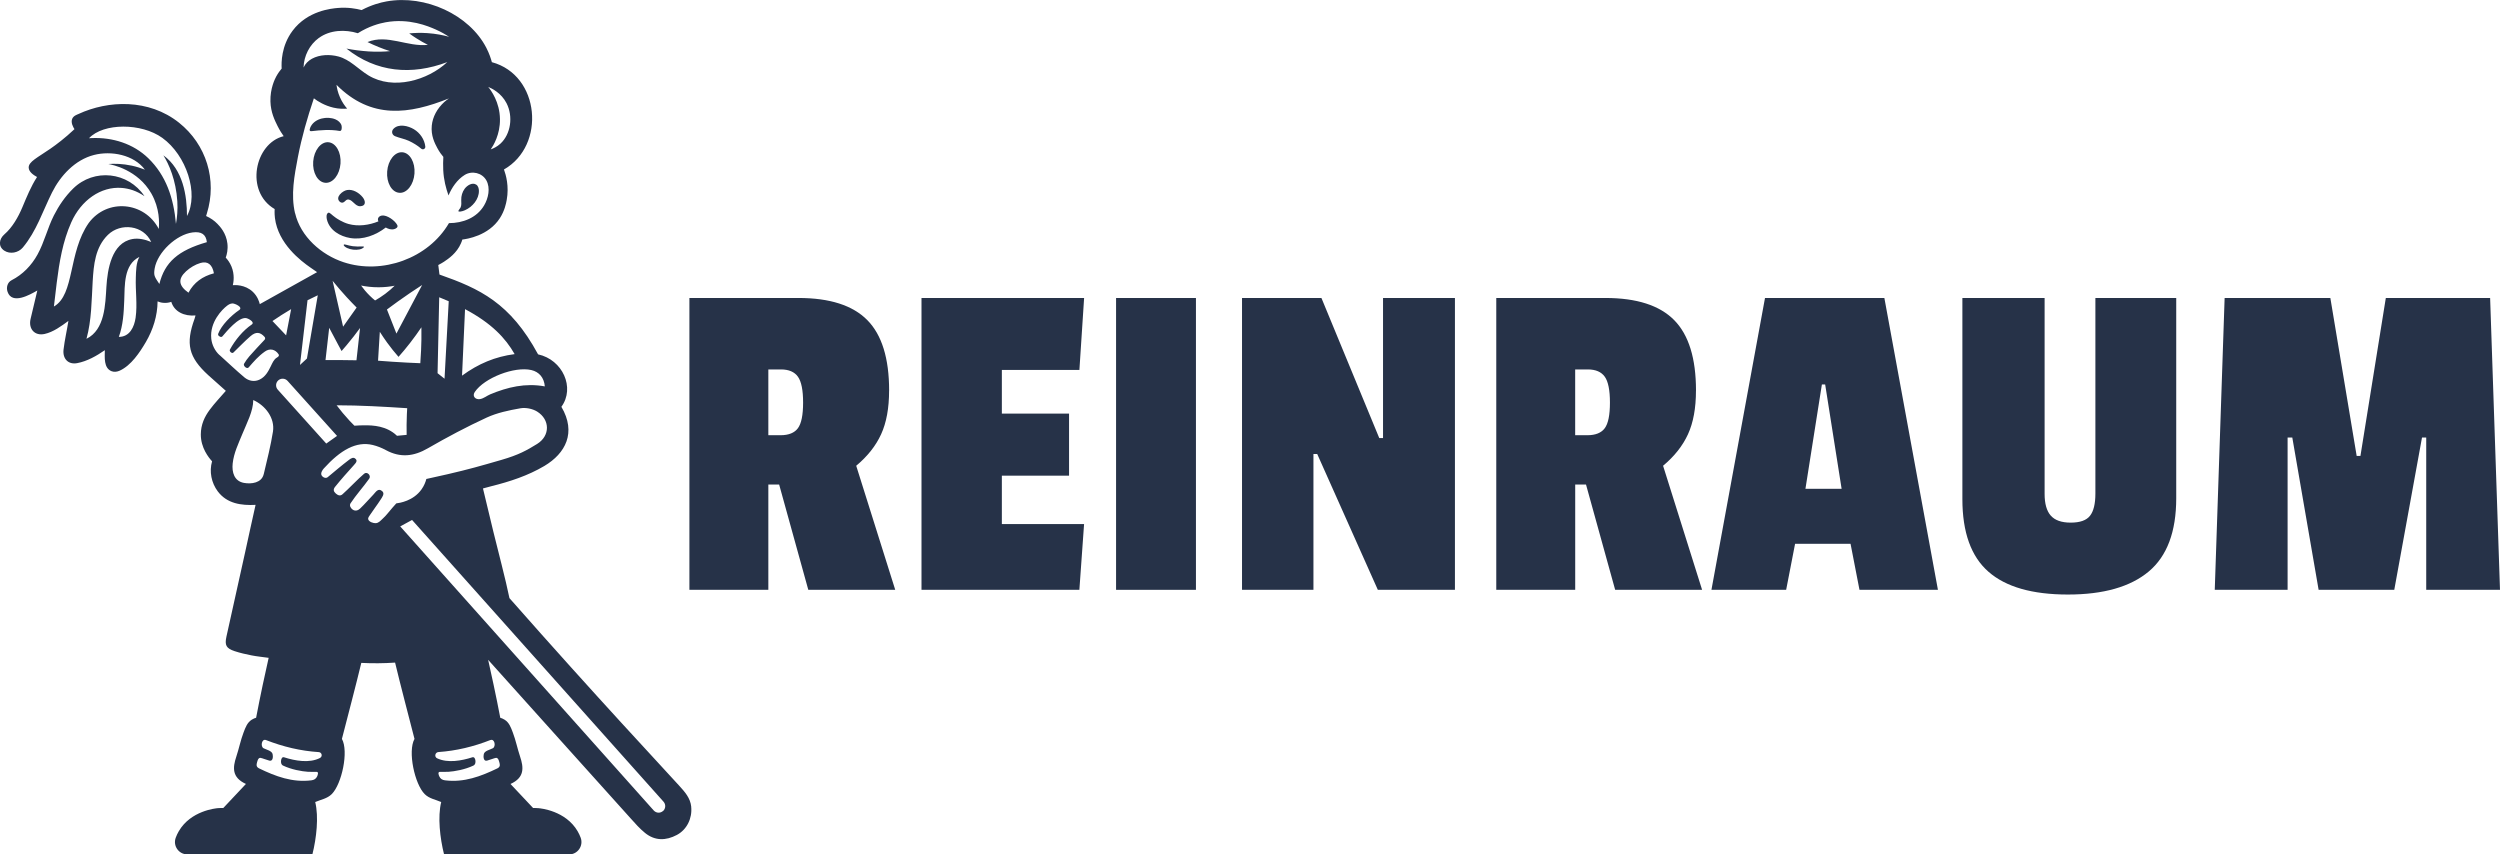
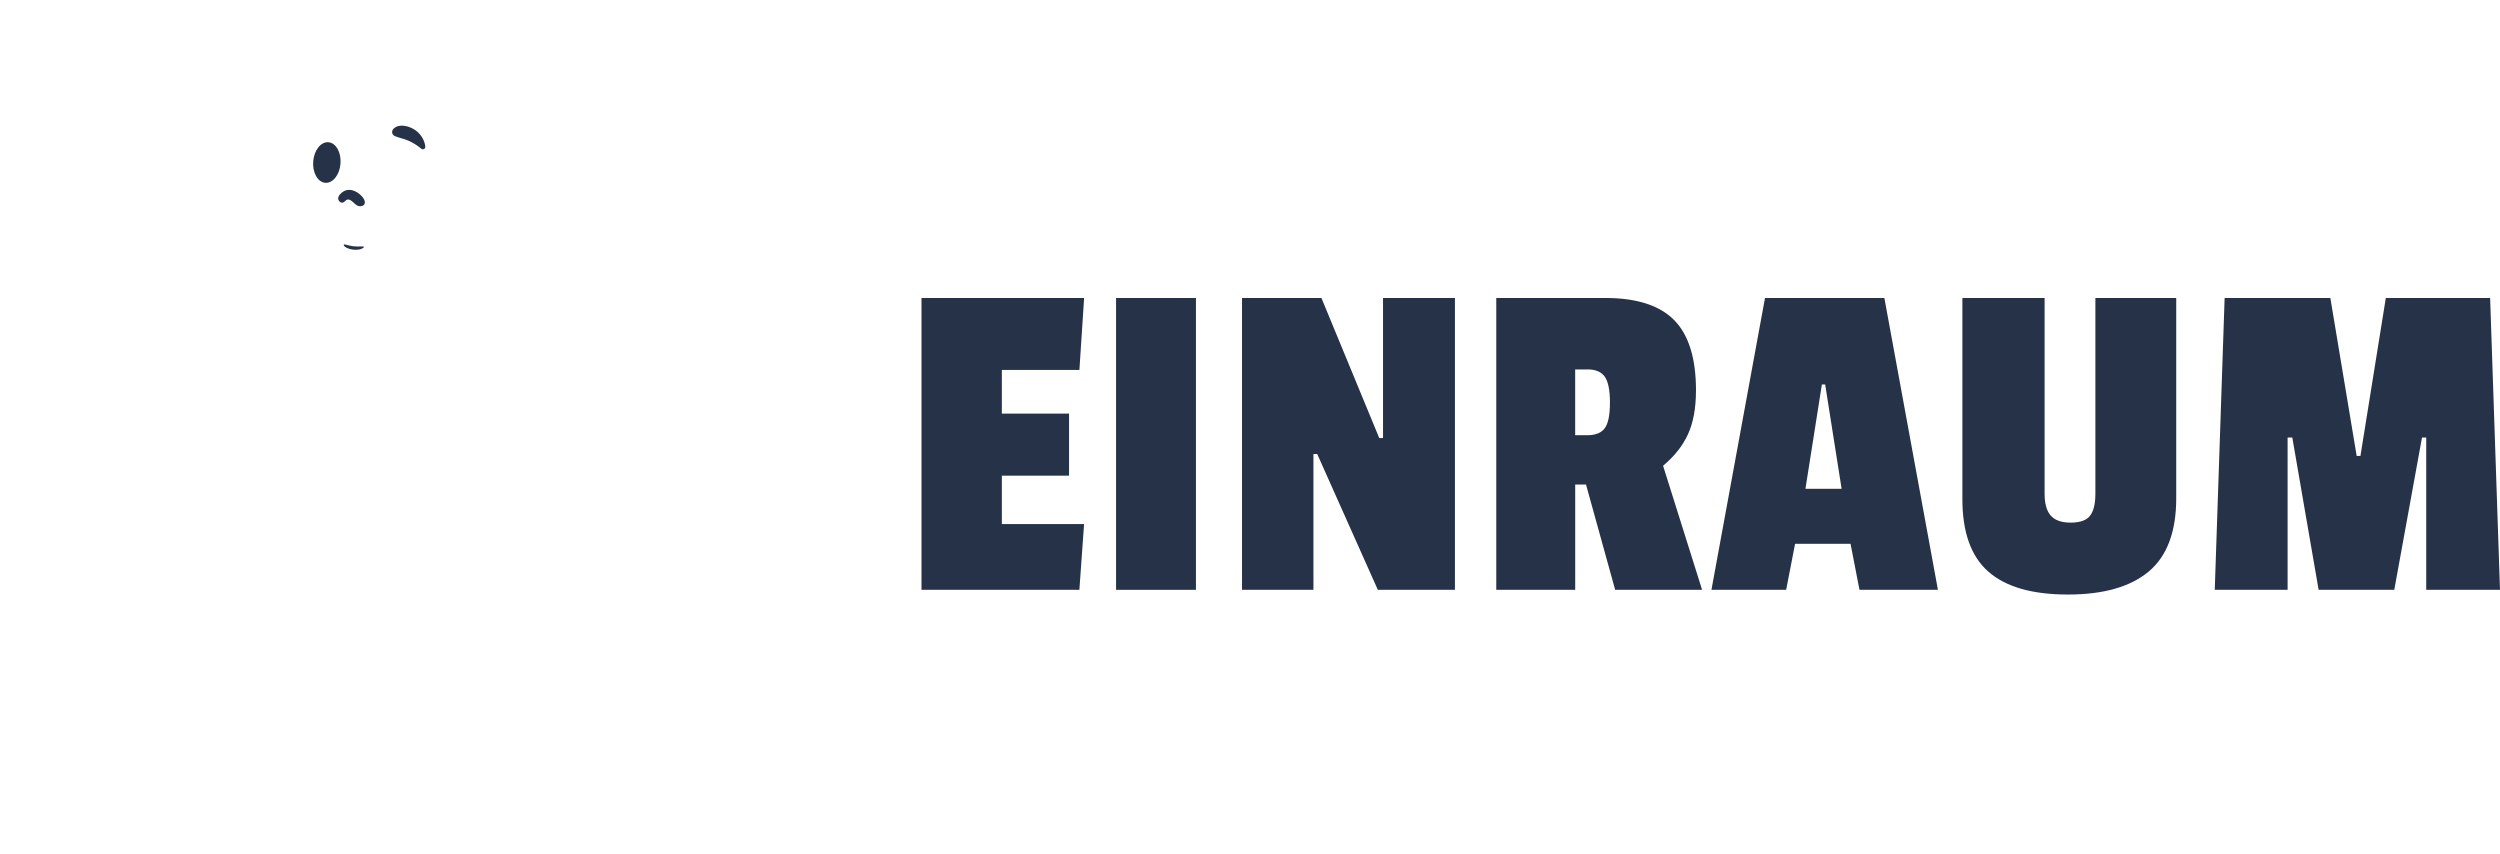
<svg xmlns="http://www.w3.org/2000/svg" id="_Слой_2" data-name="Слой 2" viewBox="0 0 775.31 264.97">
  <defs>
    <style>
      .cls-1 {
        fill: #263248;
        stroke-width: 0px;
      }
    </style>
  </defs>
  <g id="_Слой_1-2" data-name="Слой 1">
    <g>
-       <path class="cls-1" d="M214.37,250.19c-.28-2.73-2.01-4.62-3.73-6.52-5.11-5.66-25.22-27.04-52.65-58.18-1.21-5.94-3.57-14.76-5-20.65-1.08-4.4-2.12-8.82-3.21-13.36,1-.27,1.8-.5,2.61-.7,5.73-1.43,11.32-3.25,16.44-6.28,6.52-3.88,10-10.32,5.27-18.34,4.32-5.92.39-14.62-7.23-16.27-8.64-15.98-18.08-20.36-30.58-24.75l-.37-2.95c.77-.39,1.37-.77,1.77-1.02,1.37-.91,3.94-2.64,5.27-5.72.22-.49.35-.91.42-1.16,1.38-.17,8.09-1.14,11.64-6.63,1.48-2.29,1.94-4.61,2.12-5.63.78-4.27-.23-7.77-.85-9.47,13.08-7.45,11.2-29.25-3.75-33.28-.27-1.02-.78-2.63-1.71-4.44-5.3-10.3-18.93-16.55-30.92-14.41-1.96.35-4.68,1.07-7.76,2.69-1.71-.45-4.3-.92-7.41-.65-1.9.17-9.33.82-14,7.06-3.53,4.71-3.49,9.93-3.39,11.74-.48.56-1.1,1.38-1.69,2.46-.39.73-1.9,3.68-1.79,7.74.1,3.4,1.34,5.85,2.21,7.61.67,1.34,1.37,2.4,1.9,3.15-9,2.19-12.11,17.16-2.8,22.6-.07,1.27.02,2.26.09,2.82,1.01,7.91,7.98,13.24,11.06,15.36.72.49,1.44.99,2.01,1.39-6,3.34-11.89,6.63-17.77,9.92-.18-.76-.68-2.39-2.13-3.79-2.48-2.37-5.7-2.13-6.23-2.09.22-.95.62-3.25-.42-5.79-.52-1.25-1.22-2.16-1.78-2.75.36-1,.73-2.53.52-4.36-.37-3.28-2.34-5.34-3.08-6.1-.95-.99-2.12-1.81-3.53-2.45.1-.34.16-.57.24-.8,3.23-10.36-.16-21.38-8.64-28.14-9.36-7.47-21.99-6.97-31.2-2.69-.45.21-1.5.52-1.91,1.45-.54,1.2.31,2.66.69,3.24-2.97,2.8-5.61,4.78-7.46,6.06-4,2.77-6.82,4.04-6.74,5.9.06,1.3,1.49,2.29,2.59,2.88-1.9,2.94-3.21,6.2-4.56,9.41-1.26,2.99-3.09,6.25-5.58,8.39-1.63,1.41-1.99,3.73-.04,5.03,1.8,1.2,4.4.68,5.76-.95,4.23-5.05,6.15-11.22,9.06-17.06,2.63-5.26,7.14-10.14,13.01-11.65,5.34-1.38,12.37-.08,15.8,4.56-1.16-.46-2.54-.92-4.09-1.25-2.86-.62-5.37-.64-7.27-.51,1.19.21,9.13,1.75,13.36,9.15,2.64,4.64,2.47,9.16,2.3,10.99-4.45-8.52-16.02-9.55-21.73-1.84-6.43,9.22-4.3,22.18-10.79,25.9.32-2.47.57-4.95.88-7.41.81-6.4,1.85-12.74,4.5-18.69,3.05-6.87,9.19-11.2,15.67-10.68,2.3.19,4.56.89,7.04,2.56-5.03-7.55-15.62-8.76-22.14-2.35-2.45,2.41-4.41,5.27-5.96,8.33-1.98,3.91-2.95,8.27-5.07,12.11-1.87,3.4-4.59,6.21-8.05,7.98-1.31.68-1.7,2.27-1.24,3.59,1.41,4.1,6.96.88,9.23-.41-.76,3.21-1.45,6.03-2.1,8.85-.7,3.07,1.29,5.31,4.36,4.63,2.69-.59,5.2-2.44,7.38-4.05-.46,2.96-1.16,5.91-1.51,8.89-.33,2.83,1.44,4.73,4.22,4.21,3.1-.58,6.03-2.25,8.58-4.02,0,2.14-.43,5.57,2.14,6.54.8.3,1.72.16,2.5-.2,3.5-1.6,6.18-5.61,8.07-8.84,2.25-3.84,3.62-8.18,3.65-12.64.41.18,1,.38,1.72.45,1.11.12,2.02-.12,2.53-.3.93,3.06,4,4.52,7.52,4.22-.12.43-.19.71-.28.97-2.86,7.86-1.87,11.98,4.25,17.57,1.79,1.63,3.61,3.22,5.43,4.84-1.72,2-3.49,3.83-4.99,5.86-1.59,2.15-2.75,4.56-2.77,7.64-.02,4.2,2.48,7.25,3.49,8.35-.92,3.18-.21,6.69,1.77,9.33,2.86,3.8,7.29,4.41,11.72,4.18-1,4.31-2.27,10.4-3.24,14.72-1.96,8.71-3.89,17.41-5.79,26.12-.59,2.7-.09,3.65,2.54,4.53,1.72.57,3.51.97,5.29,1.32,1.69.33,3.42.49,5.26.75-.62,2.74-1.23,5.52-1.83,8.34-.73,3.46-1.42,6.87-2.06,10.24-.35.1-.85.28-1.38.62-1.39.91-1.89,2.32-2.51,3.94-.93,2.43-1.43,5.02-2.25,7.49-1.13,3.39-1.43,6.48,2.98,8.48-2.34,2.48-4.68,4.97-7.02,7.46-.38-.01-.94-.01-1.6.04-.76.06-8.49.79-12.2,7.16-.39.67-.7,1.33-.94,1.99-.95,2.52.92,5.2,3.61,5.2h38.76c1.27-5.07,2.01-11.61.88-16.24,1.79-.77,3.7-1.04,5.13-2.46,3.1-3.09,5.3-13.27,3.15-17.12,1.57-6.11,4.44-17,6.01-23.57,3.49.18,6.99.15,10.48-.09,1.56,6.56,4.45,17.52,6.02,23.66-2.15,3.85.05,14.03,3.16,17.12,1.43,1.42,3.34,1.68,5.12,2.46-1.13,4.63-.38,11.17.89,16.25h38.75c2.69,0,4.55-2.68,3.61-5.2-.25-.66-.55-1.32-.94-1.99-3.71-6.37-11.45-7.1-12.2-7.16-.66-.05-1.22-.05-1.6-.04-2.34-2.48-4.68-4.97-7.02-7.46,4.41-2,4.11-5.08,2.98-8.48-.83-2.48-1.33-5.06-2.26-7.49-.62-1.62-1.11-3.03-2.51-3.94-.53-.34-1.03-.52-1.38-.62-.64-3.37-1.33-6.78-2.07-10.24-.55-2.61-1.11-5.19-1.69-7.73,14.13,15.77,30.22,33.61,44.18,49.16,1.41,1.58,2.83,3.19,4.47,4.52,3.08,2.5,6.49,2.43,9.89.62,3.1-1.65,4.8-5.16,4.43-8.73h0ZM164.77,114.76c2.4.55,3.97,2.34,4.19,5.07-6.04-1.11-11.56.23-16.93,2.46-1.05.44-2.01,1.29-3.17,1.48-1.4.24-2.51-.89-1.62-2.21,3-4.41,12.33-8,17.54-6.8h0ZM144.22,95.87c8.19,4.35,12.55,8.98,15.38,13.95-6,.78-11.23,2.96-16.31,6.68.33-6.96.61-13.9.93-20.62h0ZM136.21,92.19c1.02.41,2.01.82,2.95,1.23-.43,8.01-.87,16.02-1.3,24.03l-2.16-1.71c.18-7.85.34-15.7.51-23.55h0ZM157.09,32.01c2.11,4.11,1.32,9.58-1.88,12.53-1.08,1-2.23,1.51-3.02,1.79.81-1.18,2.92-4.58,2.86-9.37-.07-5.35-2.79-8.95-3.65-10.01,1.14.47,4.05,1.87,5.69,5.06h0ZM98.91,11.76c3.42-2.5,8.12-2.68,12.06-1.46,3.49-2.19,6.65-3.03,8.61-3.39,7.29-1.32,13.19,1.2,15.51,2.22,1.81.8,3.23,1.65,4.2,2.28-1.83-.5-4.09-.96-6.72-1.14-2.13-.14-4.04-.07-5.66.09.67.5,1.41,1,2.19,1.5,1.25.8,2.46,1.48,3.6,2.05-6.31.7-12.6-3.39-18.73-.87,1.08.53,2.26,1.07,3.54,1.58,1.2.49,2.36.9,3.45,1.24-1.91.18-4.15.25-6.65.09-2.4-.16-5-.5-6.88-.89,9.25,7.4,20.21,8.38,31.29,4.19-6.07,5.68-16.8,8.79-24.45,4.14-3.09-1.88-5.74-4.92-9.32-5.87-2.64-.7-5.79-.63-8.22.7-1.12.62-2.06,1.54-2.59,2.72.09-3.59,1.85-7.08,4.77-9.2h0ZM91.5,66.15c-1.36-5.78-.21-11.7.88-17.41,1.19-6.2,2.95-12.28,4.96-18.25,1.16.93,3.38,2.26,6.04,2.89,1.71.41,3.2.4,4.28.3-.67-.76-1.54-1.93-2.23-3.51-.67-1.51-.95-2.88-1.07-3.86,10.79,10.84,22.56,9.13,34.86,4.21-.46.36-.96.68-1.39,1.07-2.31,2.11-3.64,4.65-3.92,7.32-.33,3.18.96,5.59,1.71,7,.64,1.2,1.33,2.12,1.87,2.74-.07,1.26-.1,2.63-.03,4.1.14,3.03.86,5.7,1.63,7.86,1-2.36,2.64-4.89,5.04-6.37,2.27-1.39,5.4-.64,6.7,1.7,1.32,2.38.61,5.57-.71,7.79-2.28,3.84-6.59,5.47-10.89,5.47-6.37,10.95-20.76,16.08-32.7,12.11-6.89-2.28-13.31-7.92-15.01-15.18h0ZM126.14,134.86c-1,.1-2.01.19-3.02.29-.51-.49-.97-.84-1.29-1.06-3.36-2.34-7.38-2.24-10.15-2.17-.77.02-1.39.07-1.77.1-.5-.49-1-1-1.5-1.54-1.51-1.62-2.84-3.23-4.01-4.79,7.28,0,14.62.43,21.88.9-.04.63-.07,1.27-.1,1.92-.09,2.2-.11,4.31-.07,6.35h0ZM105.02,107.18c.3.56.6,1.12.91,1.68.52-.59,1.03-1.18,1.55-1.8,1.51-1.8,2.91-3.59,4.18-5.34-.37,3.34-.74,6.67-1.11,10.01-1.75-.03-3.53-.06-5.33-.07-1.44,0-2.86,0-4.27,0,.39-3.39.77-6.69,1.14-10,.96,1.83,1.94,3.67,2.93,5.52h0ZM103.16,87.1c1.33,1.65,2.79,3.36,4.39,5.1,1.03,1.12,2.05,2.18,3.05,3.18-.88,1.25-1.77,2.5-2.66,3.75-.51.73-1.03,1.45-1.54,2.18-1.16-5.1-2.2-9.63-3.25-14.22h0ZM104.52,135.19l-3.34,2.37-15.04-16.72c-.75-.84-.68-2.13.16-2.88.84-.75,2.13-.67,2.88.16l15.35,17.07ZM111.98,88.55c1.48.3,3.34.55,5.47.54,1.9,0,3.57-.22,4.94-.48-.81.8-1.78,1.67-2.94,2.53-1.11.83-2.18,1.5-3.13,2.04-.53-.43-1.09-.92-1.64-1.47-1.11-1.09-2-2.17-2.7-3.16h0ZM117.24,111.86c.19-2.99.36-5.86.55-8.96.68,1.07,1.43,2.19,2.25,3.33,1.19,1.64,2.39,3.12,3.55,4.44,1.17-1.32,2.38-2.76,3.59-4.32,1.3-1.67,2.46-3.3,3.51-4.85,0,1.52.01,2.69,0,3.84-.01.92-.05,2.03-.1,3.27-.05,1.16-.13,2.52-.24,4.03-1.32-.05-2.66-.11-4.01-.18-3.09-.16-6.13-.36-9.1-.6h0ZM122.94,103.45c-.98-2.49-1.96-4.98-2.94-7.47,1.11-.83,2.25-1.67,3.41-2.5,2.55-1.82,5.05-3.52,7.51-5.1-2.66,5.02-5.32,10.05-7.98,15.08h0ZM95.37,93.11c1.09-.55,2.14-1.07,3.18-1.54-1.12,6.54-2.24,13.09-3.36,19.62l-2.16,1.99c.77-6.57,1.58-13.5,2.34-20.08h0ZM90.29,95.87c-.57,3.01-1.05,5.47-1.56,8.14-1.45-1.53-2.71-2.86-4.23-4.45,1.77-1.22,3.71-2.46,5.79-3.69h0ZM45.99,49.07c-4.67-4.53-11.09-6.51-17.53-6.25-.29.01-.57.03-.86.05,4.48-4.78,16.25-4.79,22.74-.11,7.48,5.39,11.38,17.33,7.65,24.23,0-6.26-1.2-14.4-7.32-18.82,1.7,2.7,3.91,7.68,4.32,14.25.17,2.69-.07,5.07-.42,7.02-.72-8.11-3.11-15.06-8.58-20.37h0ZM42.06,98.5c-.42,2.92-1.83,5.98-5.21,5.98,1.32-3.59,1.54-7.51,1.68-11.31.18-4.64-.21-11.09,4.7-13.5-1.04,1.83-1.04,4.38-1.11,6.41-.15,4.11.52,8.33-.06,12.41h0ZM41.05,74.14c-6.46,1.17-7.72,9.48-8.05,14.77-.34,5.45-.44,13.34-6.18,16.16,1.59-5.79,1.57-11.84,1.92-17.79.31-5.19.78-10.58,4.72-14.44,3.95-3.86,11.06-3.02,13.43,2.21-1.82-.77-3.86-1.27-5.84-.92h0ZM49.43,88.08c-.5-.83-1.17-1.61-1.47-2.51-.23-.7-.12-1.57.01-2.34.87-5,6.71-10.5,11.76-11.15,2.72-.35,4.16.6,4.42,3.02-8.96,2.58-13.06,6.24-14.73,12.98h0ZM58.45,90.77c-3.04-2.14-3.36-4.22-.76-6.62,1.24-1.14,2.85-2.12,4.46-2.59,2.3-.68,3.71.52,4.19,3.2-3.54.93-6.21,2.84-7.89,6.01h0ZM68.08,110.13c-1.41-1.27-2.37-3.21-2.56-5.11-.52-5.2,3.43-9.1,4.9-10.21.43-.32.96-.68,1.66-.71.68-.03,3.44,1.15,2.09,2.06-2.51,1.69-5.54,4.76-6.5,7.34-.09.25,0,.54.23.7.33.24.76.49,1.09.09,1.36-1.59,4.95-5.97,7.33-5.64.63.09,2.86,1.23,1.74,2-2.7,1.85-5.13,4.78-6.76,7.77-.28.52.62,1.36,1.09.91,1.76-1.69,3.44-3.47,5.29-5.07,1.67-1.45,2.99-1.33,4.38.23.22.25.22.63,0,.87-1.59,1.7-3.2,3.39-4.73,5.14-.62.7-1.16,1.49-1.64,2.3-.37.64.88,1.78,1.43,1.14,1.63-1.87,2.94-3.43,5.03-4.92,1.52-1.09,3.21-.71,4.24.84.3.46-.06.77-.52,1.04-.97.57-1.42,1.74-1.9,2.7-.8,1.64-1.68,3.23-3.38,4.08-1.62.82-3.41.51-4.79-.64-2.64-2.22-5.14-4.61-7.71-6.93h0ZM81.78,147.06c-.64,2.71-3.8,3.12-6.12,2.7-3.02-.55-3.79-3.29-3.5-6.03.35-3.26,1.79-6.17,3.01-9.17,1.36-3.35,3.36-7.02,3.37-10.5,3.74,1.68,6.77,5.57,6.11,9.8-.65,4.13-1.83,8.91-2.86,13.2h0ZM99.27,235.05c-3.32,1.72-7.79.89-11.15-.19-.62-.2-.88.44-.95.94-.09.64-.01,1.33.62,1.63,2.6,1.23,5.72,1.79,7.79,1.93.64.04,1.96-.02,2.62.01.7.03.33,1.01.17,1.37-.35.79-.94,1.14-1.79,1.26-5.89.74-11.12-1.23-16.26-3.72-.59-.29-.85-.74-.71-1.39.13-.56.37-1.96,1.16-1.86.54.07,1.8.61,2.77.86,1.16.3,1.17-1.32,1-2.04-.25-1.02-1.91-1.34-2.8-1.8-1.04-.55-.58-3.06.75-2.54,5.28,2.07,10.75,3.38,16.38,3.74.96.07,1.24,1.35.38,1.8h0ZM121.61,157.57c-1.34,1.55-1.81,2.26-2.89,3.25-.68.63-1.25,1.37-2.19,1.43-.7.05-2.15-.39-2.34-1.23-.11-.5.35-.98.6-1.38,1.03-1.58,2.2-3.05,3.21-4.64.5-.77,1.39-1.89.57-2.64-1.28-1.18-2.03.25-2.78,1.03-1.39,1.43-2.69,2.98-4.14,4.35-.64.61-1.52.83-2.29.29-.6-.42-1.1-1.25-.64-1.95,1.62-2.48,4.07-5.22,5.78-7.63,0,0,.01-.01.01-.02.67-.95-.65-2.31-1.58-1.52-1.8,1.51-4.96,4.84-6.73,6.39-.7.62-1.43.3-2.05-.24-.73-.64-.87-1.29-.24-2.07,1.89-2.36,3.82-4.5,5.86-6.77.88-.91.98-1.4.55-1.86-.68-.74-1.43-.24-2.06.23-2.25,1.7-4.4,3.54-6.63,5.39-.63.52-1.62.04-1.93-.64-.3-.69.3-1.6.73-2.07,5.16-5.69,10.04-8.51,15.17-7.27,1.39.34,2.79.89,4.05,1.58,4.5,2.45,8.67,1.99,13.07-.57,5.93-3.42,11.99-6.64,18.21-9.51,3.25-1.49,6.91-2.26,10.46-2.88,1.64-.29,3.76.13,5.18,1.01,4.02,2.5,4.11,7.5,0,10.05-3.22,1.99-5.7,3.39-11.05,4.94-6.66,1.93-10.12,2.92-16.68,4.44-2.8.65-5.1,1.15-6.62,1.48-.24.93-.68,2.09-1.51,3.25-2.57,3.59-6.81,4.2-7.81,4.32-.28.3-.73.8-1.28,1.44h0ZM152.09,229.51c1.32-.52,1.79,1.99.75,2.54-.88.46-2.56.78-2.8,1.8-.18.71-.15,2.34,1,2.04.97-.25,2.23-.79,2.77-.86.79-.11,1.03,1.3,1.16,1.86.15.65-.11,1.11-.7,1.39-5.13,2.48-10.36,4.46-16.26,3.72-.86-.11-1.44-.47-1.79-1.26-.16-.36-.53-1.33.17-1.37.66-.03,1.98.03,2.62-.01,2.06-.14,5.19-.7,7.79-1.93.64-.3.72-.99.63-1.63-.07-.5-.34-1.14-.96-.94-3.29,1.06-7.63,1.87-10.92.3-.93-.45-.62-1.85.41-1.93,5.54-.38,10.91-1.68,16.12-3.73h0ZM205.61,251.51c-.39.34-.87.52-1.35.52-.56,0-1.11-.23-1.52-.68l-78.62-88.1,3.67-2,78,87.39c.74.84.68,2.12-.16,2.88h0Z" />
-       <path class="cls-1" d="M119.62,70.55c.8.47,1.77.77,2.69.49.57-.17,1.21-.58.89-1.24-.67-1.38-3.21-3.2-4.77-2.95-.91.14-1.54.89-1.07,1.8-2.89,1.19-6.25,1.65-9.29.81-1.96-.55-3.66-1.74-3.89-1.89-1.41-.96-1.93-1.81-2.39-1.58-.68.35-.55,1.53-.41,2.09.81,3.35,4.06,5.21,7.23,5.74,3.9.65,7.98-.88,11.03-3.27h0Z" />
      <path class="cls-1" d="M122.52,42.24c1.39.57,2.87.8,4.25,1.43,1.39.64,2.71,1.46,3.88,2.45.53.44,1.32.03,1.25-.66-.24-2.22-1.63-4.23-3.54-5.38-1.76-1.05-4.72-1.82-6.34-.12-.73.76-.46,1.89.5,2.28h0Z" />
-       <path class="cls-1" d="M144.2,65.19c2.32-1.02,4.36-3.41,4.32-6.02-.01-.69-.21-1.51-.83-1.91-1.25-.81-2.86.29-3.59,1.28-.73.99-1.1,2.26-1.06,3.48.02.8.13,1.66-.24,2.4-.09.18-.73.89-.63,1.09.11.23,1.09.1,2.04-.32h0Z" />
-       <path class="cls-1" d="M105.32,40.61c.76.13.72-1.19.61-1.64-.23-.91-1.08-1.62-1.91-1.96-2.5-1.05-6.25-.36-7.62,2.17-.23.44-.77,1.62.19,1.5,2.91-.34,5.82-.58,8.73-.07h0Z" />
+       <path class="cls-1" d="M105.32,40.61h0Z" />
      <path class="cls-1" d="M105.38,62.56c.29.27.7.38,1.07.22.67-.29.88-1.05,1.73-.89.64.13,1.17.68,1.62,1.09.53.5,1.13,1.01,1.9.98,1.9-.07,1.68-1.67.77-2.8-1.13-1.38-3-2.54-4.84-2.23-1.38.23-3.79,2.22-2.26,3.63h0Z" />
      <path class="cls-1" d="M109.51,76.37c-1.65-.22-2.74-.76-2.88-.5-.22.41.75.91,1.01,1.04,1.16.55,2.59.68,3.84.45.39-.07.77-.22,1.1-.45.25-.18.3-.29.28-.36-.08-.3-1.42.06-3.35-.19h0Z" />
      <path class="cls-1" d="M105.6,50.72c.26-3.47-1.43-6.43-3.76-6.61-2.34-.18-4.45,2.5-4.71,5.97-.26,3.48,1.43,6.44,3.76,6.61,2.34.18,4.45-2.49,4.71-5.97h0Z" />
-       <path class="cls-1" d="M123.83,59.8c2.34.18,4.45-2.5,4.71-5.97.26-3.47-1.43-6.43-3.76-6.61-2.34-.18-4.45,2.49-4.71,5.96-.26,3.48,1.42,6.44,3.76,6.61h0Z" />
    </g>
-     <path class="cls-1" d="M275.73,121.13c0,5.44-.83,9.96-2.48,13.55-1.65,3.6-4.23,6.85-7.72,9.76l12.1,38.47h-26.96l-9.04-32.65h-3.35v32.65h-24.48v-90.5h33.81c9.71,0,16.83,2.28,21.35,6.85,4.52,4.57,6.78,11.85,6.78,21.86ZM247.46,132.79c1.07-1.46,1.6-4.1,1.6-7.94s-.53-6.51-1.6-8.02c-1.07-1.5-2.82-2.26-5.25-2.26h-3.93v20.4h3.79c2.53,0,4.32-.73,5.39-2.18Z" />
    <path class="cls-1" d="M334.75,182.92h-48.97v-90.5h50.43l-1.46,22.3h-24.05v13.55h20.84v19.24h-20.84v15.01h25.5l-1.46,20.4Z" />
    <path class="cls-1" d="M370.89,182.92h-24.77v-90.5h24.77v90.5Z" />
    <path class="cls-1" d="M451.2,182.92h-23.9l-18.8-42.12h-1.17v42.12h-22.15v-90.5h24.63l17.93,43.43h1.17v-43.43h22.3v90.5Z" />
    <path class="cls-1" d="M525.96,121.13c0,5.44-.83,9.96-2.48,13.55-1.65,3.6-4.23,6.85-7.72,9.76l12.1,38.47h-26.96l-9.04-32.65h-3.35v32.65h-24.48v-90.5h33.81c9.71,0,16.83,2.28,21.35,6.85,4.52,4.57,6.78,11.85,6.78,21.86ZM497.68,132.79c1.07-1.46,1.6-4.1,1.6-7.94s-.53-6.51-1.6-8.02c-1.07-1.5-2.82-2.26-5.25-2.26h-3.93v20.4h3.79c2.53,0,4.32-.73,5.39-2.18Z" />
    <path class="cls-1" d="M601.01,182.92h-24.34l-2.77-14.28h-17.2l-2.77,14.28h-23.17l16.61-90.5h37.02l16.61,90.5ZM571.13,151.59l-5.1-32.35h-1.02l-5.1,32.35h11.22Z" />
    <path class="cls-1" d="M635.99,159.89c1.26,1.46,3.33,2.19,6.19,2.19s4.86-.7,5.97-2.11c1.12-1.41,1.68-3.72,1.68-6.92v-60.63h25.07v62.08c0,10.4-2.84,17.98-8.53,22.74-5.68,4.76-14.04,7.14-25.07,7.14s-19.24-2.35-24.63-7.07c-5.39-4.71-8.09-12.22-8.09-22.52v-62.37h25.5v60.77c0,3.01.63,5.25,1.89,6.7Z" />
    <path class="cls-1" d="M775.31,182.92h-22.88v-47.22h-1.31l-8.6,47.22h-23.46l-8.16-47.22h-1.46v47.22h-22.59l3.06-90.5h32.79l8.16,48.97h1.17l7.87-48.97h32.35l3.06,90.5Z" />
  </g>
</svg>